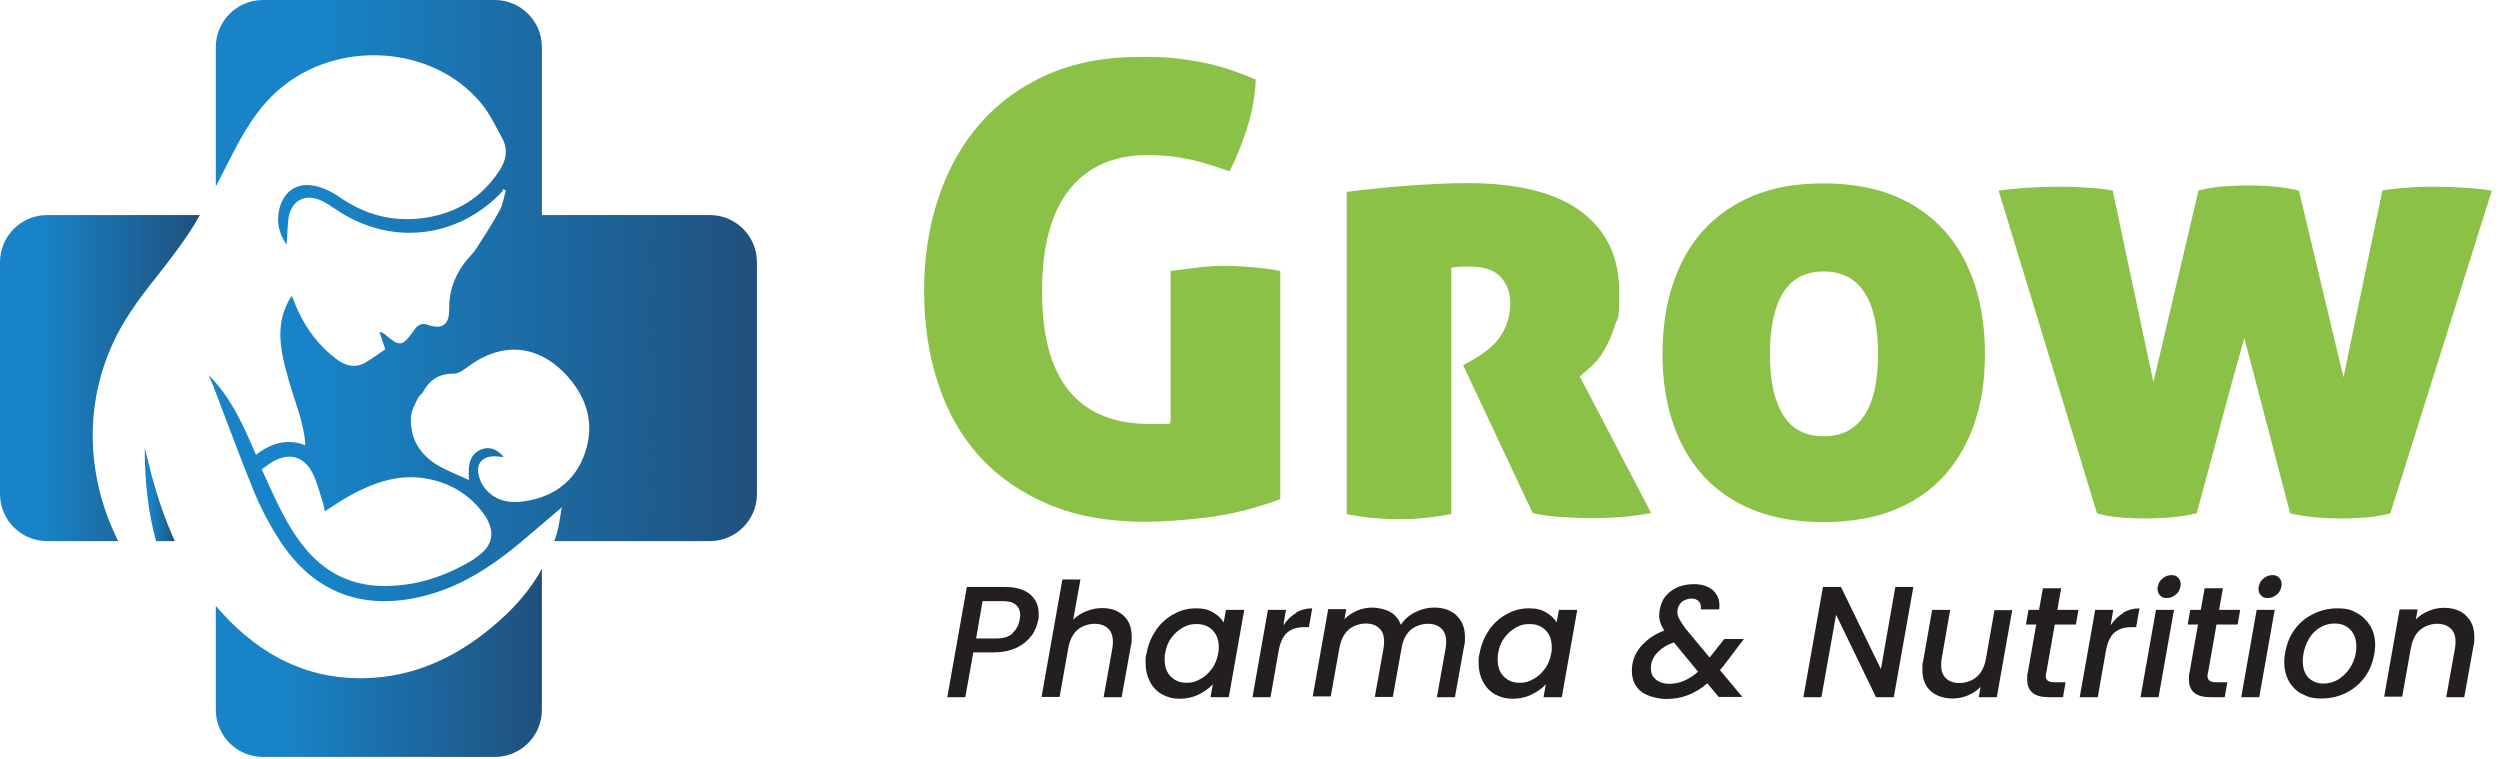
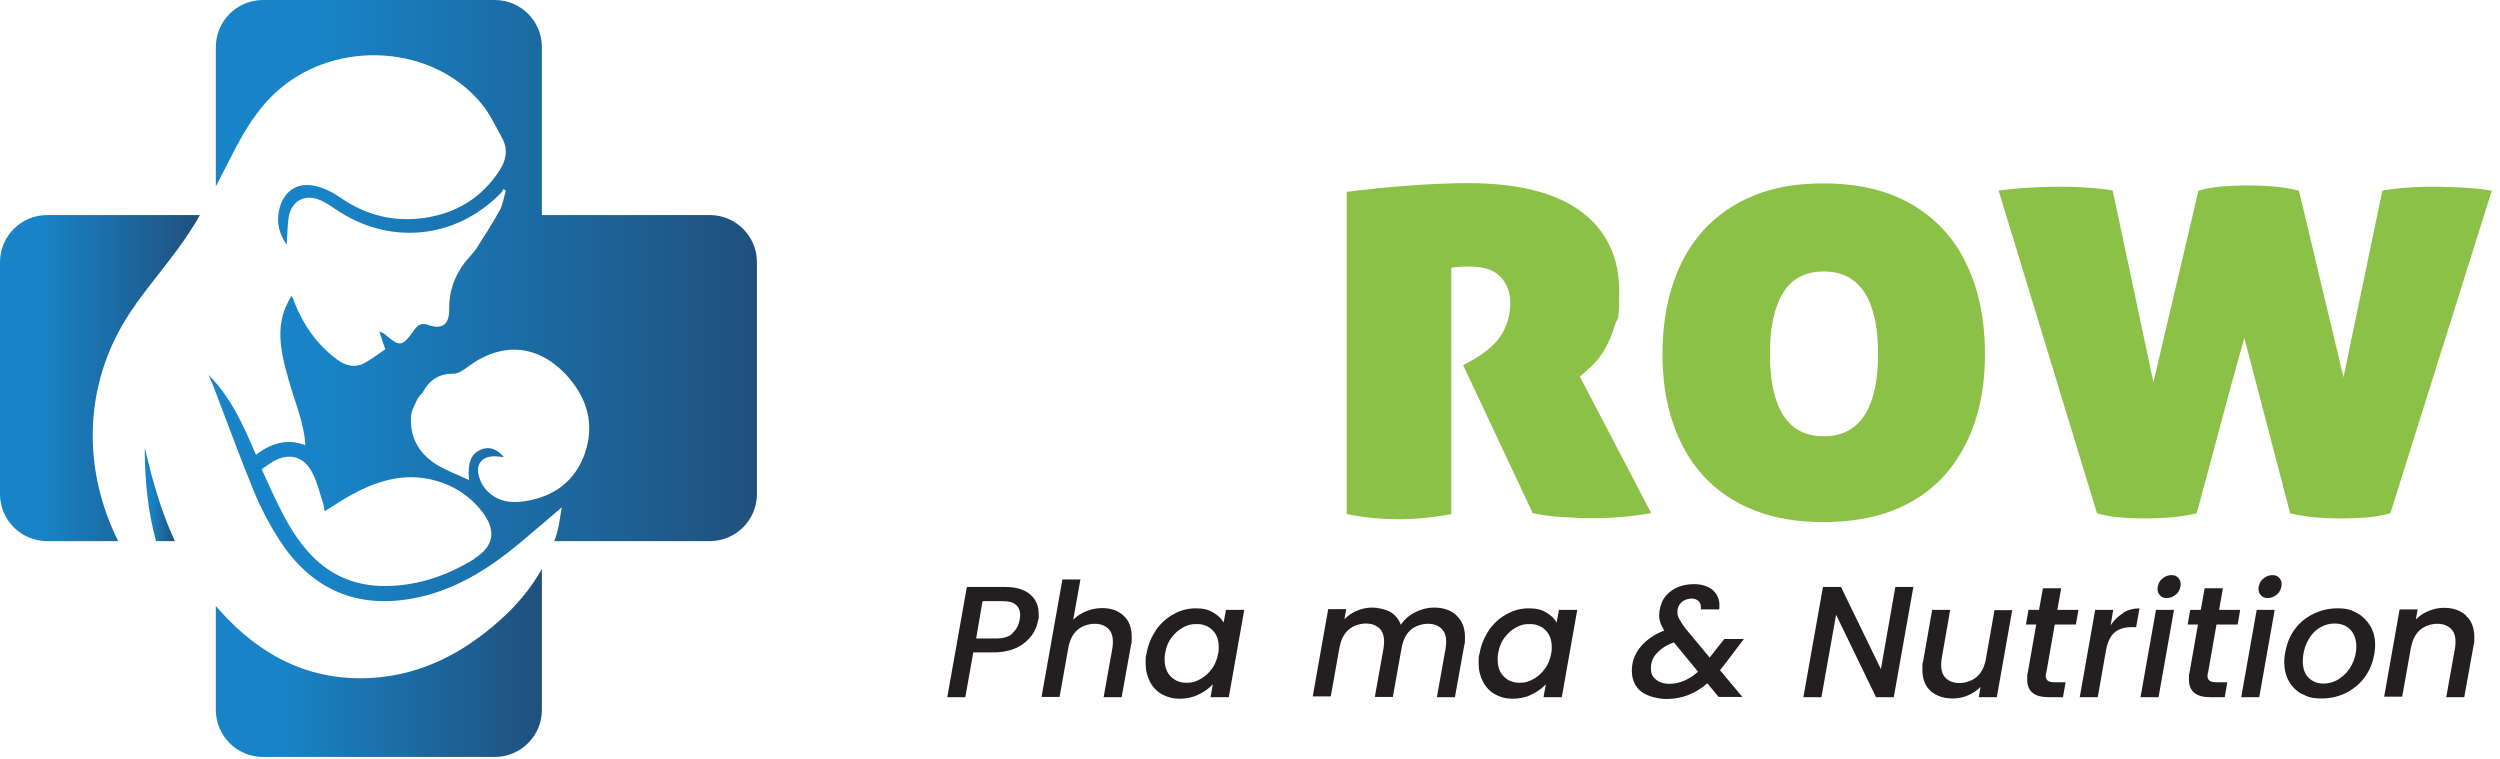
<svg xmlns="http://www.w3.org/2000/svg" width="293" height="89" viewBox="0 0 293 89" fill="none">
  <path d="M17.749 55.631C17.477 54.575 17.236 53.548 16.964 52.492C16.964 56.265 17.326 59.948 18.292 63.419H20.496C19.349 60.944 18.473 58.318 17.749 55.631Z" fill="url(#paint0_linear_5_1705)" />
  <path d="M15.877 35.679C17.93 32.841 20.254 30.185 22.156 27.287C22.609 26.623 23.031 25.929 23.424 25.205H5.524C2.475 25.205 0 27.68 0 30.729V57.895C0 60.944 2.475 63.419 5.524 63.419H13.855C9.689 55.148 9.448 44.584 15.908 35.679H15.877Z" fill="url(#paint1_linear_5_1705)" />
  <path d="M63.51 25.205V5.524C63.51 2.475 61.035 0 57.986 0H30.819C27.77 0 25.295 2.475 25.295 5.524V21.854C25.869 20.737 26.442 19.62 27.016 18.503C28.525 15.515 30.155 12.678 32.721 10.474C39.603 4.558 50.772 5.282 56.416 12.134C57.412 13.342 58.106 14.821 58.861 16.209C59.586 17.538 59.314 18.836 58.499 20.043C56.416 23.212 53.458 24.993 49.745 25.537C46.153 26.05 42.893 25.235 39.875 23.152C38.969 22.518 37.882 21.975 36.796 21.764C34.653 21.341 33.113 22.578 32.691 24.722C32.419 26.11 32.691 27.378 33.596 28.676C33.687 27.559 33.687 26.563 33.807 25.597C34.109 23.484 35.8 22.609 37.731 23.544C38.275 23.816 38.788 24.148 39.271 24.48C45.58 28.827 53.458 28.072 58.771 22.548C58.861 22.458 58.922 22.277 58.982 22.156C59.072 22.216 59.163 22.277 59.284 22.337C59.042 23.122 58.952 23.967 58.559 24.661C57.714 26.201 56.778 27.65 55.843 29.099C55.42 29.763 54.816 30.276 54.364 30.91C53.217 32.479 52.613 34.23 52.643 36.222C52.673 38.063 51.828 38.667 50.107 38.063C49.172 37.731 48.749 38.365 48.357 38.939C47.149 40.599 46.817 40.629 45.248 39.301C45.036 39.12 44.855 38.969 44.463 38.879C44.674 39.543 44.916 40.207 45.157 40.931C44.402 41.444 43.648 42.018 42.803 42.501C41.656 43.165 40.508 42.893 39.512 42.139C37.188 40.418 35.588 38.154 34.532 35.498C34.441 35.256 34.351 34.985 34.23 34.743C34.23 34.743 34.2 34.713 34.17 34.683C33.687 35.437 33.445 36.071 33.294 36.464C32.208 39.633 33.294 42.984 34.955 48.115C35.045 48.417 35.136 48.689 35.256 49.142C35.739 50.983 35.77 51.768 35.77 52.19C35.226 51.949 34.773 51.888 34.622 51.858C32.358 51.496 30.517 52.884 30.004 53.307C28.555 49.926 27.106 46.606 24.45 43.95C24.631 44.372 24.812 44.795 24.993 45.217C26.563 49.323 28.072 53.458 29.732 57.533C30.517 59.435 31.483 61.306 32.6 63.057C36.615 69.456 42.501 71.69 49.806 69.818C54.001 68.732 57.503 66.468 60.793 63.751C62.423 62.393 63.993 61.034 65.834 59.465C65.623 60.642 65.532 61.608 65.26 62.514C65.17 62.815 65.079 63.117 64.959 63.419H83.19C86.239 63.419 88.714 60.944 88.714 57.895V30.729C88.714 27.68 86.239 25.205 83.19 25.205H63.51ZM55.601 65.502C52.22 67.585 48.568 68.792 44.553 68.671C41.173 68.551 38.365 67.192 36.132 64.687C33.626 61.88 32.268 58.408 30.668 54.997C31.151 54.665 31.544 54.364 31.996 54.092C33.868 53.035 35.588 53.458 36.584 55.36C37.158 56.446 37.43 57.654 37.822 58.831C37.943 59.163 37.973 59.525 38.063 59.918C39.06 59.314 39.935 58.68 40.871 58.167C43.738 56.567 46.757 55.48 50.107 56.114C52.703 56.597 54.907 57.895 56.537 60.008C58.197 62.181 57.895 64.053 55.571 65.472L55.601 65.502ZM68.551 53.126C67.403 56.386 64.928 58.227 61.517 58.74C59.827 59.012 58.197 58.771 56.959 57.382C56.627 57.02 56.356 56.537 56.205 56.054C55.631 54.424 56.477 53.367 58.197 53.488C58.438 53.488 58.68 53.548 59.042 53.579C58.257 52.583 57.322 52.311 56.416 52.673C55.209 53.156 54.786 54.213 54.967 56.265C53.639 55.631 52.281 55.148 51.073 54.394C49.051 53.096 47.995 51.164 48.176 48.749C48.236 48.055 48.658 47.361 48.96 46.697C49.081 46.425 49.383 46.244 49.534 46.002C50.319 44.553 51.436 43.769 53.156 43.799C53.7 43.799 54.273 43.406 54.756 43.044C58.831 39.965 63.178 40.327 66.588 44.191C68.852 46.757 69.698 49.806 68.551 53.096V53.126Z" fill="url(#paint2_linear_5_1705)" />
  <path d="M58.529 72.746C54.273 76.549 49.383 79.085 43.648 79.447C36.373 79.9 30.517 76.882 25.778 71.569C25.627 71.388 25.446 71.207 25.295 71.026V83.19C25.295 86.239 27.77 88.714 30.819 88.714H57.986C61.035 88.714 63.51 86.239 63.51 83.19V66.679C62.242 68.943 60.551 70.965 58.529 72.746Z" fill="url(#paint3_linear_5_1705)" />
-   <path d="M137.192 31.755C138.52 31.574 139.697 31.423 140.723 31.302C141.75 31.211 142.716 31.151 143.591 31.151C144.466 31.151 145.432 31.211 146.609 31.302C147.787 31.393 148.934 31.544 150.051 31.755V58.499C147.153 59.586 144.315 60.28 141.508 60.642C138.701 60.974 136.286 61.155 134.264 61.155C129.947 61.155 126.174 60.491 122.944 59.133C119.714 57.774 116.998 55.903 114.824 53.518C112.651 51.134 111.021 48.266 109.934 44.916C108.848 41.595 108.304 37.973 108.304 34.049C108.304 30.125 108.878 26.503 109.995 23.152C111.112 19.801 112.742 16.904 114.885 14.459C117.028 12.014 119.654 10.112 122.793 8.723C125.933 7.365 129.464 6.671 133.449 6.671C137.433 6.671 138.037 6.852 140.18 7.184C142.323 7.516 144.647 8.241 147.183 9.327C147.092 11.35 146.73 13.281 146.096 15.213C145.462 17.115 144.798 18.745 144.104 20.073C143.138 19.741 142.233 19.439 141.418 19.198C140.603 18.956 139.848 18.745 139.093 18.624C138.369 18.473 137.614 18.353 136.89 18.292C136.165 18.232 135.381 18.171 134.535 18.171C130.581 18.171 127.502 19.5 125.359 22.186C123.216 24.842 122.129 28.827 122.129 34.109C122.129 39.392 123.186 43.255 125.299 45.821C127.412 48.387 130.551 49.685 134.686 49.685C138.822 49.685 136.437 49.624 137.192 49.474V31.845V31.755Z" fill="#8BC146" />
  <path d="M157.838 22.488C160.132 22.186 162.517 21.945 164.992 21.764C167.467 21.582 169.792 21.462 171.995 21.462C177.911 21.462 182.349 22.578 185.337 24.812C188.295 27.046 189.774 30.155 189.774 34.17C189.774 38.184 189.593 37.007 189.261 38.124C188.929 39.241 188.506 40.207 188.024 41.022C187.541 41.837 187.027 42.471 186.484 42.953C185.941 43.437 185.518 43.829 185.156 44.131L193.517 60.129C192.551 60.31 191.434 60.461 190.257 60.582C189.05 60.672 187.903 60.733 186.756 60.733C185.609 60.733 184.069 60.672 182.801 60.582C181.534 60.491 180.477 60.34 179.632 60.129L171.482 42.803L172.508 42.229C174.229 41.263 175.406 40.207 176.04 39.12C176.674 38.033 177.006 36.826 177.006 35.558C177.006 34.29 176.614 33.234 175.859 32.449C175.104 31.634 173.897 31.242 172.237 31.242C170.576 31.242 170.607 31.302 170.094 31.393V60.25C168.826 60.491 167.679 60.642 166.652 60.733C165.626 60.823 164.721 60.853 163.936 60.853C163.151 60.853 162.185 60.823 161.219 60.733C160.253 60.672 159.106 60.491 157.838 60.25V22.518V22.488Z" fill="#8BC146" />
  <path d="M194.845 41.505C194.845 38.516 195.238 35.8 196.053 33.324C196.868 30.849 198.045 28.736 199.645 26.985C201.245 25.235 203.207 23.876 205.561 22.91C207.916 21.945 210.632 21.492 213.711 21.492C216.79 21.492 219.597 21.975 221.921 22.91C224.246 23.846 226.238 25.235 227.838 26.985C229.438 28.736 230.615 30.879 231.43 33.324C232.245 35.8 232.637 38.516 232.637 41.505C232.637 44.493 232.245 47.119 231.43 49.534C230.615 51.949 229.407 54.031 227.838 55.782C226.238 57.533 224.276 58.861 221.921 59.797C219.567 60.732 216.82 61.185 213.711 61.185C210.602 61.185 207.916 60.732 205.561 59.797C203.207 58.861 201.245 57.533 199.645 55.782C198.045 54.031 196.868 51.949 196.053 49.534C195.238 47.119 194.845 44.432 194.845 41.505ZM220.11 41.505C220.11 38.365 219.597 35.981 218.541 34.32C217.484 32.66 215.884 31.815 213.741 31.815C211.598 31.815 209.998 32.66 208.972 34.32C207.946 35.981 207.433 38.395 207.433 41.505C207.433 44.614 207.946 46.968 208.972 48.628C209.998 50.288 211.598 51.134 213.741 51.134C215.884 51.134 217.484 50.288 218.541 48.628C219.597 46.968 220.11 44.583 220.11 41.505Z" fill="#8BC146" />
  <path d="M274.655 44.221L279.213 22.337C279.605 22.247 280.36 22.156 281.477 22.035C282.594 21.945 283.801 21.884 285.069 21.884C286.337 21.884 288.118 21.945 289.355 22.035C290.593 22.126 291.498 22.247 292.042 22.337L280.149 60.159C279.304 60.401 278.398 60.551 277.432 60.642C276.466 60.703 275.47 60.763 274.504 60.763C273.538 60.763 272.542 60.733 271.516 60.642C270.52 60.582 269.463 60.401 268.407 60.159L263.034 39.603C262.098 42.893 261.162 46.334 260.196 49.956C259.23 53.579 258.325 56.99 257.449 60.159C256.423 60.401 255.397 60.551 254.401 60.642C253.405 60.703 252.409 60.763 251.412 60.763C250.416 60.763 249.45 60.733 248.484 60.642C247.519 60.582 246.613 60.401 245.768 60.159L234.237 22.337C234.78 22.247 235.716 22.156 237.074 22.035C238.433 21.945 239.912 21.884 241.512 21.884C243.111 21.884 244.017 21.945 245.224 22.035C246.432 22.126 247.217 22.247 247.609 22.337L252.378 44.795L257.661 22.337C258.506 22.096 259.411 21.945 260.408 21.854C261.404 21.794 262.4 21.733 263.396 21.733C264.392 21.733 265.358 21.764 266.384 21.854C267.38 21.915 268.407 22.096 269.433 22.337L274.655 44.221Z" fill="#8BC146" />
  <path d="M120.892 74.497C120.469 75.07 119.896 75.553 119.141 75.916C118.386 76.278 117.481 76.459 116.424 76.459H114.07L113.134 81.711H111.021L113.315 68.792H117.783C119.081 68.792 120.077 69.094 120.741 69.667C121.405 70.241 121.737 70.996 121.737 71.931C121.737 72.867 121.737 72.324 121.676 72.656C121.556 73.32 121.314 73.924 120.892 74.527V74.497ZM118.628 74.225C119.081 73.833 119.382 73.32 119.503 72.626C119.533 72.444 119.564 72.263 119.564 72.082C119.564 71.569 119.382 71.146 119.05 70.875C118.718 70.573 118.205 70.452 117.511 70.452H115.156L114.402 74.829H116.756C117.571 74.829 118.205 74.648 118.658 74.255L118.628 74.225Z" fill="#231F20" />
  <path d="M131.698 72.173C132.332 72.746 132.634 73.561 132.634 74.648C132.634 75.735 132.604 75.282 132.543 75.674L131.457 81.711H129.344L130.37 75.976C130.43 75.644 130.43 75.373 130.43 75.222C130.43 74.527 130.249 74.014 129.857 73.652C129.464 73.29 128.951 73.109 128.287 73.109C127.623 73.109 126.808 73.35 126.265 73.833C125.721 74.316 125.359 75.04 125.208 75.946C125.208 75.916 124.182 81.681 124.182 81.681H122.069L124.514 67.917H126.627L125.782 72.626C126.204 72.203 126.717 71.871 127.321 71.629C127.925 71.388 128.529 71.267 129.193 71.267C130.219 71.267 131.034 71.569 131.668 72.143L131.698 72.173Z" fill="#231F20" />
  <path d="M135.501 73.803C136.075 73.018 136.769 72.384 137.584 71.961C138.399 71.509 139.244 71.297 140.15 71.297C141.055 71.297 141.629 71.448 142.172 71.78C142.716 72.082 143.138 72.475 143.41 72.957L143.681 71.478H145.825L144.014 81.711H141.87L142.142 80.202C141.689 80.685 141.146 81.077 140.452 81.409C139.788 81.741 139.033 81.892 138.248 81.892C137.463 81.892 136.799 81.711 136.196 81.379C135.592 81.047 135.109 80.534 134.777 79.9C134.445 79.266 134.264 78.542 134.264 77.697C134.264 76.851 134.294 76.942 134.384 76.55C134.566 75.523 134.958 74.618 135.501 73.833V73.803ZM142.836 75.825C142.836 75.01 142.595 74.346 142.112 73.863C141.629 73.38 141.025 73.139 140.271 73.139C139.516 73.139 139.184 73.259 138.671 73.531C138.158 73.803 137.705 74.195 137.312 74.708C136.92 75.221 136.679 75.825 136.558 76.55C136.497 76.791 136.497 77.033 136.497 77.304C136.497 78.149 136.739 78.814 137.222 79.296C137.705 79.779 138.309 80.021 139.063 80.021C139.818 80.021 140.15 79.87 140.663 79.598C141.176 79.327 141.629 78.934 142.021 78.391C142.414 77.878 142.655 77.244 142.776 76.55C142.836 76.308 142.836 76.067 142.836 75.795V75.825Z" fill="#231F20" />
-   <path d="M151.862 71.811C152.435 71.478 153.069 71.297 153.794 71.297L153.401 73.501H152.858C152.043 73.501 151.379 73.712 150.896 74.105C150.413 74.497 150.051 75.221 149.869 76.218L148.904 81.711H146.791L148.602 71.478H150.715L150.413 73.29C150.835 72.656 151.318 72.173 151.922 71.841L151.862 71.811Z" fill="#231F20" />
  <path d="M170.727 72.173C171.361 72.746 171.693 73.591 171.693 74.648C171.693 75.704 171.663 75.282 171.603 75.674L170.516 81.711H168.403L169.429 75.976C169.49 75.644 169.49 75.372 169.49 75.221C169.49 74.527 169.309 74.014 168.916 73.652C168.524 73.29 168.011 73.109 167.347 73.109C166.683 73.109 165.868 73.35 165.324 73.833C164.781 74.316 164.419 75.04 164.268 75.946L163.241 81.681H161.129L162.155 75.946C162.215 75.614 162.215 75.342 162.215 75.191C162.215 74.497 162.034 73.984 161.642 73.622C161.249 73.259 160.736 73.078 160.072 73.078C159.408 73.078 158.593 73.32 158.05 73.803C157.506 74.286 157.144 75.01 156.993 75.916V75.855L155.967 81.621H153.854L155.665 71.388H157.778L157.567 72.565C157.989 72.142 158.472 71.811 159.046 71.569C159.619 71.328 160.223 71.207 160.827 71.207C161.43 71.207 162.336 71.388 162.94 71.72C163.513 72.052 163.936 72.565 164.177 73.229C164.6 72.595 165.143 72.112 165.868 71.75C166.592 71.388 167.316 71.207 168.071 71.207C169.158 71.207 170.003 71.509 170.667 72.082L170.727 72.173Z" fill="#231F20" />
  <path d="M174.531 73.803C175.104 73.018 175.799 72.384 176.614 71.961C177.429 71.509 178.274 71.297 179.179 71.297C180.085 71.297 180.658 71.448 181.202 71.78C181.745 72.082 182.168 72.475 182.439 72.957L182.711 71.478H184.854L183.043 81.711H180.9L181.171 80.202C180.719 80.685 180.175 81.077 179.481 81.409C178.817 81.741 178.062 81.892 177.278 81.892C176.493 81.892 175.829 81.711 175.225 81.379C174.621 81.047 174.138 80.534 173.806 79.9C173.474 79.266 173.293 78.542 173.293 77.697C173.293 76.851 173.323 76.942 173.414 76.55C173.595 75.523 173.987 74.618 174.531 73.833V73.803ZM181.866 75.825C181.866 75.01 181.624 74.346 181.141 73.863C180.658 73.38 180.055 73.139 179.3 73.139C178.545 73.139 178.213 73.259 177.7 73.531C177.187 73.803 176.734 74.195 176.342 74.708C175.949 75.221 175.708 75.825 175.587 76.55C175.527 76.791 175.527 77.033 175.527 77.304C175.527 78.149 175.768 78.814 176.251 79.296C176.734 79.779 177.338 80.021 178.093 80.021C178.847 80.021 179.179 79.87 179.692 79.598C180.206 79.327 180.658 78.934 181.051 78.391C181.443 77.878 181.685 77.244 181.805 76.55C181.866 76.308 181.866 76.067 181.866 75.795V75.825Z" fill="#231F20" />
  <path d="M201.607 78.572L204.203 81.681H201.426L200.098 80.081C199.373 80.715 198.619 81.168 197.834 81.47C197.049 81.772 196.204 81.922 195.298 81.922C194.393 81.922 193.064 81.621 192.34 81.047C191.616 80.474 191.253 79.659 191.253 78.602C191.253 77.546 191.585 76.64 192.28 75.795C192.974 74.98 193.879 74.346 195.057 73.893C194.634 73.259 194.453 72.686 194.453 72.112C194.453 71.539 194.634 70.784 194.966 70.211C195.298 69.667 195.811 69.215 196.415 68.913C197.049 68.611 197.743 68.46 198.558 68.46C199.373 68.46 200.218 68.701 200.731 69.154C201.245 69.637 201.516 70.211 201.516 70.905C201.516 71.599 201.516 71.237 201.456 71.418H199.343C199.343 71.358 199.343 71.267 199.343 71.146C199.343 70.845 199.252 70.603 199.041 70.422C198.83 70.241 198.558 70.15 198.226 70.15C197.894 70.15 197.351 70.301 197.049 70.603C196.747 70.905 196.596 71.267 196.596 71.69C196.596 72.112 196.656 72.233 196.807 72.535C196.958 72.837 197.2 73.199 197.532 73.652L200.369 77.063L202.09 74.889H204.384L202.211 77.757L201.607 78.512V78.572ZM199.011 78.723L196.174 75.282C195.328 75.584 194.694 76.006 194.211 76.519C193.729 77.032 193.487 77.636 193.487 78.3C193.487 78.964 193.668 79.296 194.061 79.629C194.453 79.96 194.966 80.142 195.66 80.142C196.838 80.142 197.954 79.659 199.011 78.723Z" fill="#231F20" />
  <path d="M221.982 81.711H219.869L215.19 72.052L213.47 81.711H211.357L213.651 68.792H215.764L220.442 78.421L222.133 68.792H224.246L221.952 81.711H221.982Z" fill="#231F20" />
  <path d="M235.837 71.478L234.026 81.711H231.913L232.124 80.504C231.701 80.927 231.219 81.258 230.645 81.5C230.071 81.742 229.468 81.862 228.864 81.862C227.777 81.862 226.932 81.56 226.268 80.987C225.634 80.413 225.302 79.568 225.302 78.512C225.302 77.455 225.332 77.878 225.393 77.485L226.449 71.478H228.562L227.566 77.183C227.506 77.516 227.506 77.787 227.506 77.938C227.506 78.632 227.687 79.145 228.079 79.508C228.472 79.87 228.985 80.051 229.649 80.051C230.313 80.051 231.098 79.81 231.641 79.357C232.184 78.904 232.547 78.21 232.728 77.334L233.754 71.509H235.867L235.837 71.478Z" fill="#231F20" />
  <path d="M239.791 78.874C239.791 79.055 239.761 79.146 239.761 79.206C239.761 79.478 239.851 79.659 240.002 79.78C240.153 79.9 240.425 79.961 240.787 79.961H242.085L241.783 81.711H240.123C239.308 81.711 238.674 81.561 238.252 81.228C237.829 80.897 237.588 80.383 237.588 79.659C237.588 78.934 237.588 79.115 237.648 78.874L238.644 73.199H237.437L237.739 71.479H238.976L239.429 68.943H241.572L241.119 71.479H243.594L243.293 73.199H240.817L239.821 78.874H239.791Z" fill="#231F20" />
  <path d="M248.816 71.811C249.39 71.478 250.024 71.297 250.748 71.297L250.356 73.501H249.813C248.998 73.501 248.334 73.712 247.851 74.105C247.368 74.497 247.005 75.221 246.824 76.218L245.858 81.711H243.745L245.556 71.478H247.669L247.368 73.29C247.79 72.656 248.273 72.173 248.877 71.841L248.816 71.811Z" fill="#231F20" />
  <path d="M254.793 71.479L252.982 81.711H250.869L252.68 71.479H254.793ZM253.163 69.788C252.952 69.577 252.861 69.305 252.861 69.003C252.861 68.701 253.012 68.188 253.344 67.886C253.676 67.585 254.039 67.404 254.461 67.404C254.884 67.404 255.065 67.494 255.276 67.705C255.487 67.917 255.578 68.188 255.578 68.49C255.578 68.792 255.427 69.305 255.095 69.607C254.763 69.909 254.401 70.09 253.978 70.09C253.556 70.09 253.374 69.999 253.163 69.788Z" fill="#231F20" />
  <path d="M258.747 78.874C258.747 79.055 258.717 79.146 258.717 79.206C258.717 79.478 258.808 79.659 258.959 79.78C259.11 79.9 259.381 79.961 259.744 79.961H261.041L260.74 81.711H259.079C258.264 81.711 257.631 81.561 257.208 81.228C256.785 80.897 256.544 80.383 256.544 79.659C256.544 78.934 256.544 79.115 256.604 78.874L257.6 73.199H256.393L256.695 71.479H257.932L258.385 68.943H260.528L260.076 71.479H262.551L262.249 73.199H259.774L258.778 78.874H258.747Z" fill="#231F20" />
  <path d="M266.596 71.479L264.784 81.711H262.672L264.483 71.479H266.596ZM264.996 69.788C264.784 69.577 264.694 69.305 264.694 69.003C264.694 68.701 264.845 68.188 265.177 67.886C265.509 67.585 265.871 67.404 266.294 67.404C266.716 67.404 266.897 67.494 267.109 67.705C267.32 67.917 267.411 68.188 267.411 68.49C267.411 68.792 267.26 69.305 266.928 69.607C266.596 69.909 266.233 70.09 265.811 70.09C265.388 70.09 265.207 69.999 264.996 69.788Z" fill="#231F20" />
  <path d="M269.795 81.349C269.131 80.987 268.618 80.474 268.256 79.84C267.894 79.176 267.712 78.421 267.712 77.576C267.712 76.731 267.984 75.372 268.527 74.406C269.071 73.441 269.795 72.686 270.761 72.142C271.727 71.599 272.753 71.297 273.931 71.297C275.108 71.297 275.561 71.478 276.225 71.841C276.889 72.203 277.402 72.716 277.794 73.35C278.187 74.014 278.368 74.739 278.368 75.614C278.368 76.489 278.096 77.817 277.523 78.783C276.979 79.749 276.194 80.504 275.259 81.047C274.293 81.591 273.236 81.862 272.089 81.862C270.942 81.862 270.459 81.681 269.795 81.319V81.349ZM274.263 79.478C274.836 79.085 275.319 78.542 275.651 77.878C275.983 77.214 276.164 76.519 276.164 75.765C276.164 75.01 275.923 74.255 275.44 73.773C274.957 73.29 274.353 73.078 273.629 73.078C272.904 73.078 272.27 73.29 271.697 73.682C271.123 74.074 270.701 74.618 270.369 75.312C270.067 75.976 269.886 76.701 269.886 77.485C269.886 78.27 270.097 78.964 270.55 79.417C271.003 79.87 271.576 80.111 272.301 80.111C273.025 80.111 273.659 79.9 274.232 79.508L274.263 79.478Z" fill="#231F20" />
  <path d="M289.023 72.173C289.657 72.746 289.989 73.561 289.989 74.648C289.989 75.735 289.959 75.252 289.899 75.674L288.812 81.711H286.699L287.725 75.976C287.786 75.644 287.786 75.372 287.786 75.222C287.786 74.527 287.604 74.014 287.212 73.652C286.82 73.29 286.306 73.109 285.642 73.109C284.978 73.109 284.163 73.35 283.62 73.833C283.077 74.316 282.714 75.04 282.564 75.946V75.886L281.537 81.651H279.424L281.235 71.418H283.348L283.137 72.595C283.56 72.173 284.043 71.841 284.646 71.599C285.22 71.358 285.824 71.237 286.427 71.237C287.514 71.237 288.359 71.539 288.993 72.112L289.023 72.173Z" fill="#231F20" />
  <defs>
    <linearGradient id="paint0_linear_5_1705" x1="16.964" y1="57.956" x2="20.496" y2="57.956" gradientUnits="userSpaceOnUse">
      <stop offset="0.2" stop-color="#1884C7" />
      <stop offset="1" stop-color="#20507D" />
    </linearGradient>
    <linearGradient id="paint1_linear_5_1705" x1="0" y1="44.312" x2="23.424" y2="44.312" gradientUnits="userSpaceOnUse">
      <stop offset="0.2" stop-color="#1884C7" />
      <stop offset="1" stop-color="#20507D" />
    </linearGradient>
    <linearGradient id="paint2_linear_5_1705" x1="24.45" y1="35.226" x2="88.714" y2="35.226" gradientUnits="userSpaceOnUse">
      <stop offset="0.2" stop-color="#1884C7" />
      <stop offset="1" stop-color="#20507D" />
    </linearGradient>
    <linearGradient id="paint3_linear_5_1705" x1="25.295" y1="77.697" x2="63.51" y2="77.697" gradientUnits="userSpaceOnUse">
      <stop offset="0.2" stop-color="#1884C7" />
      <stop offset="1" stop-color="#20507D" />
    </linearGradient>
  </defs>
</svg>